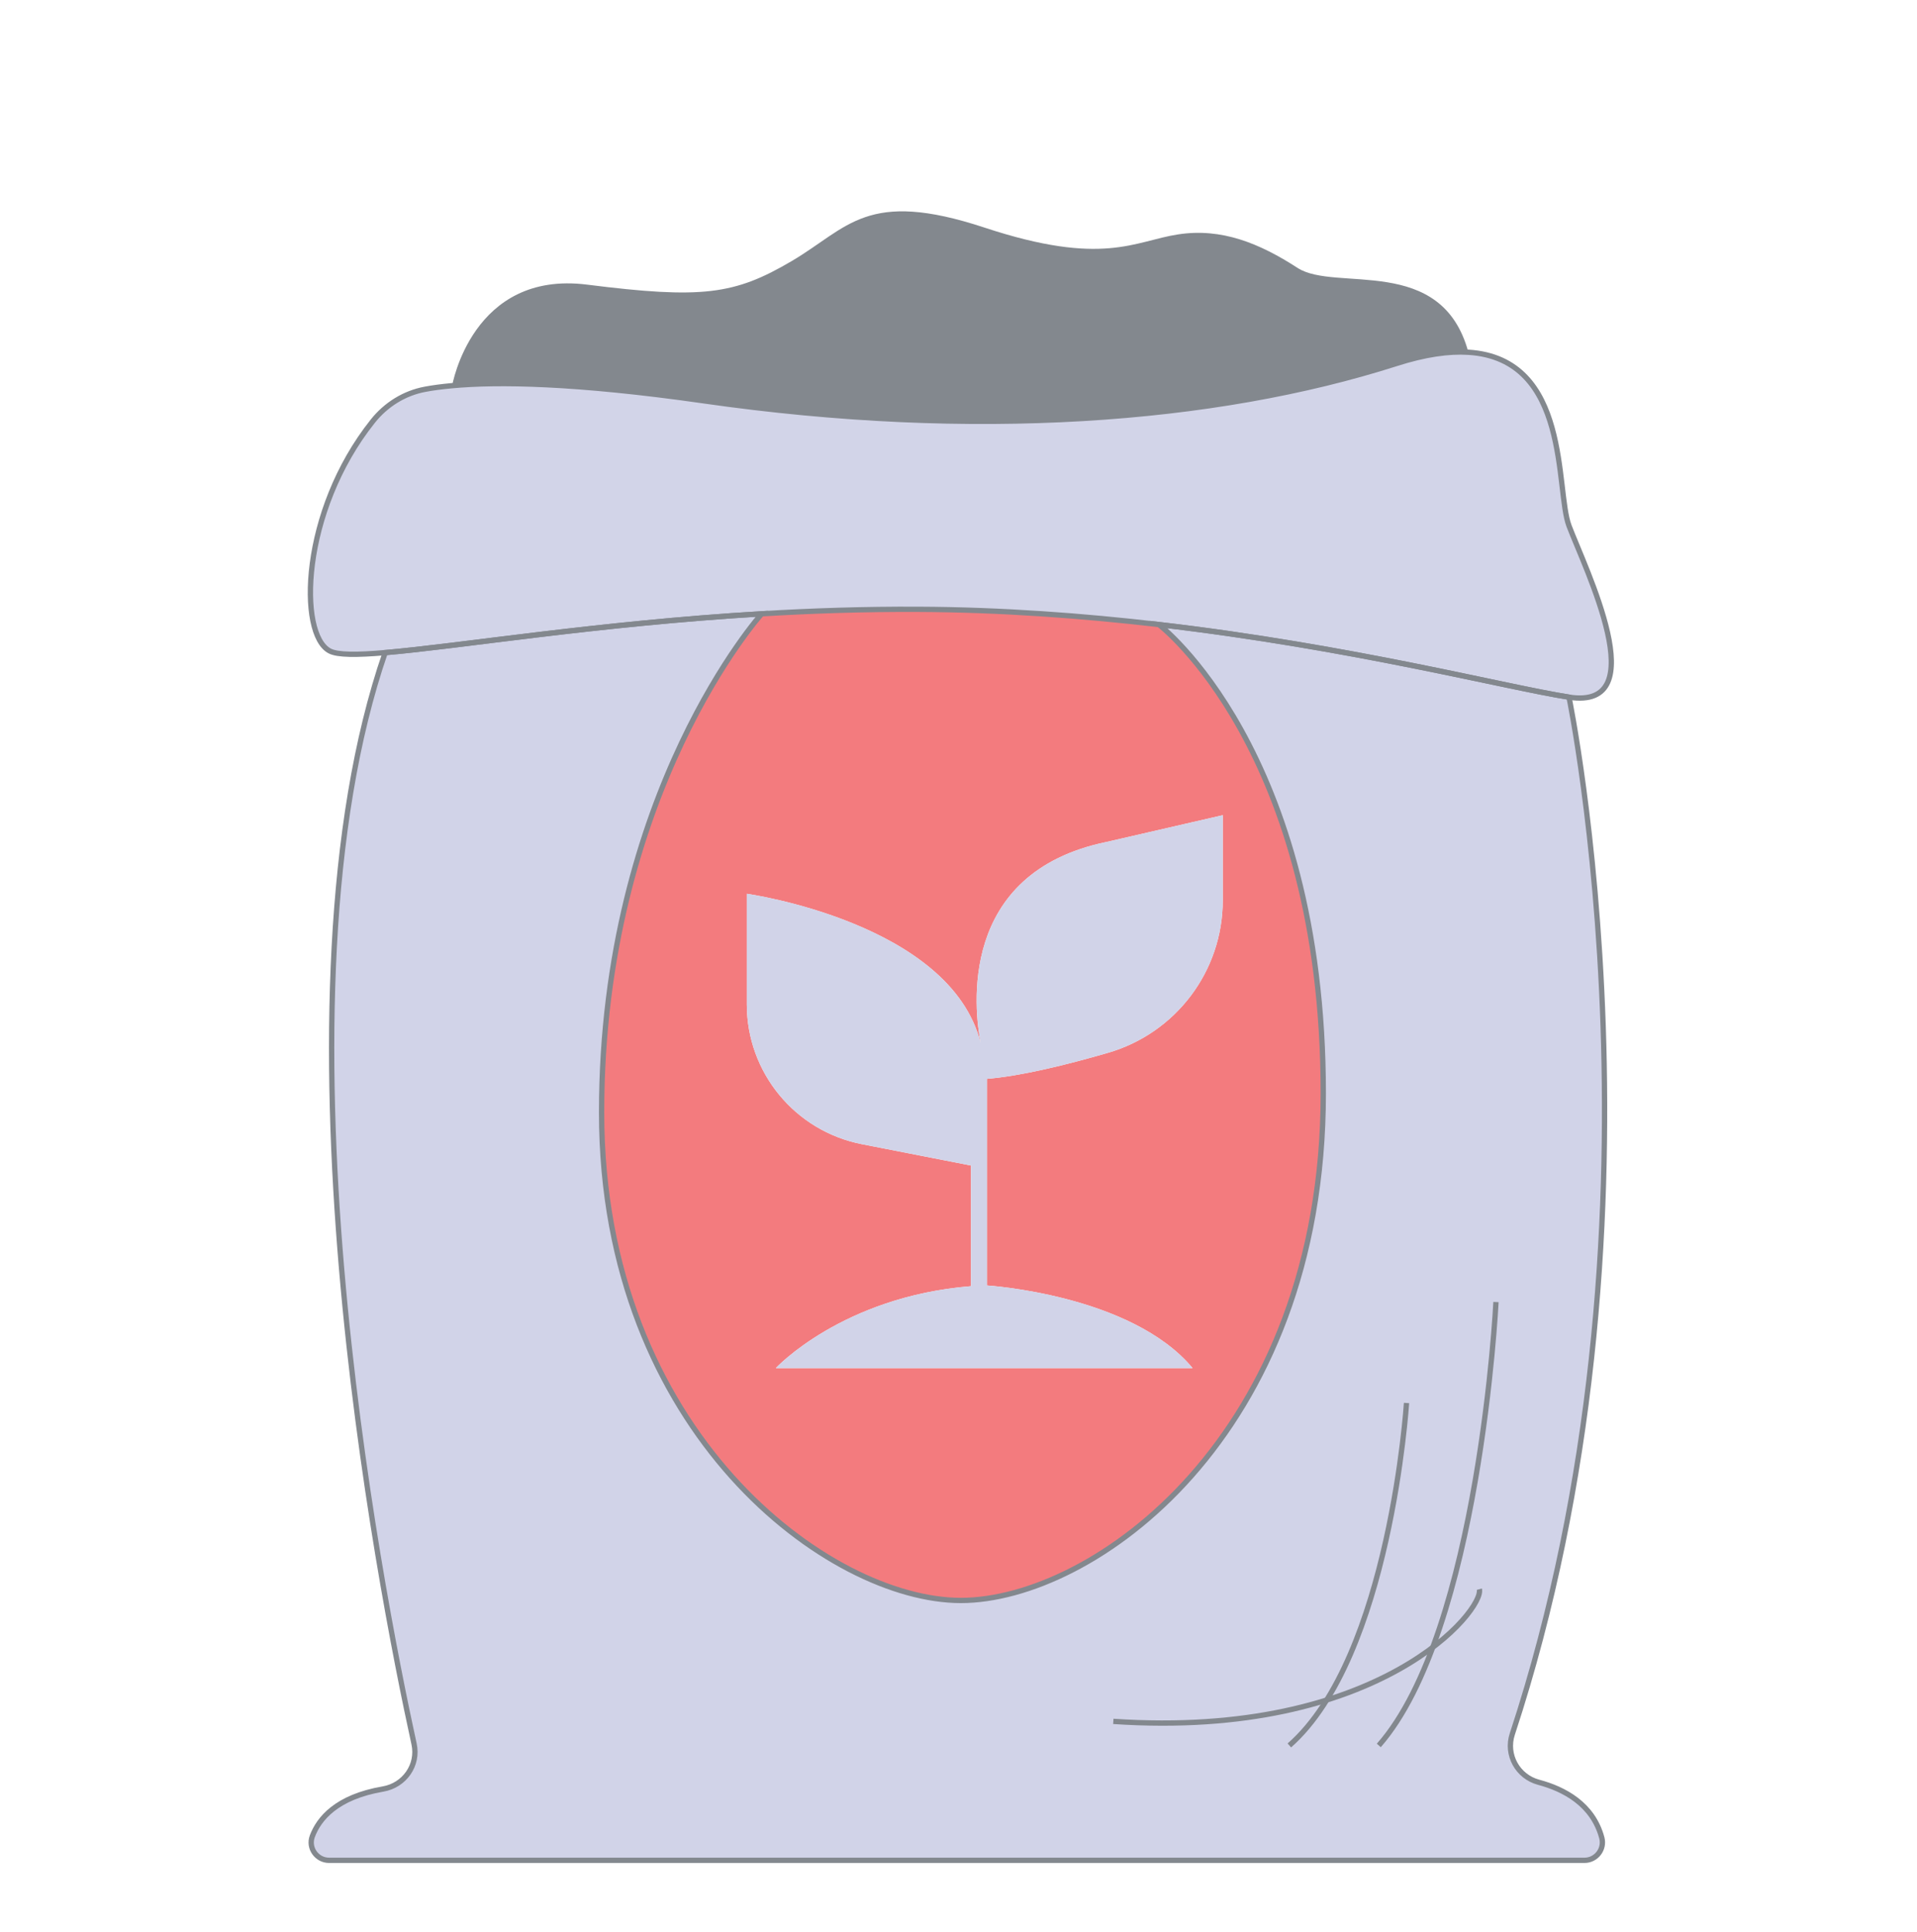
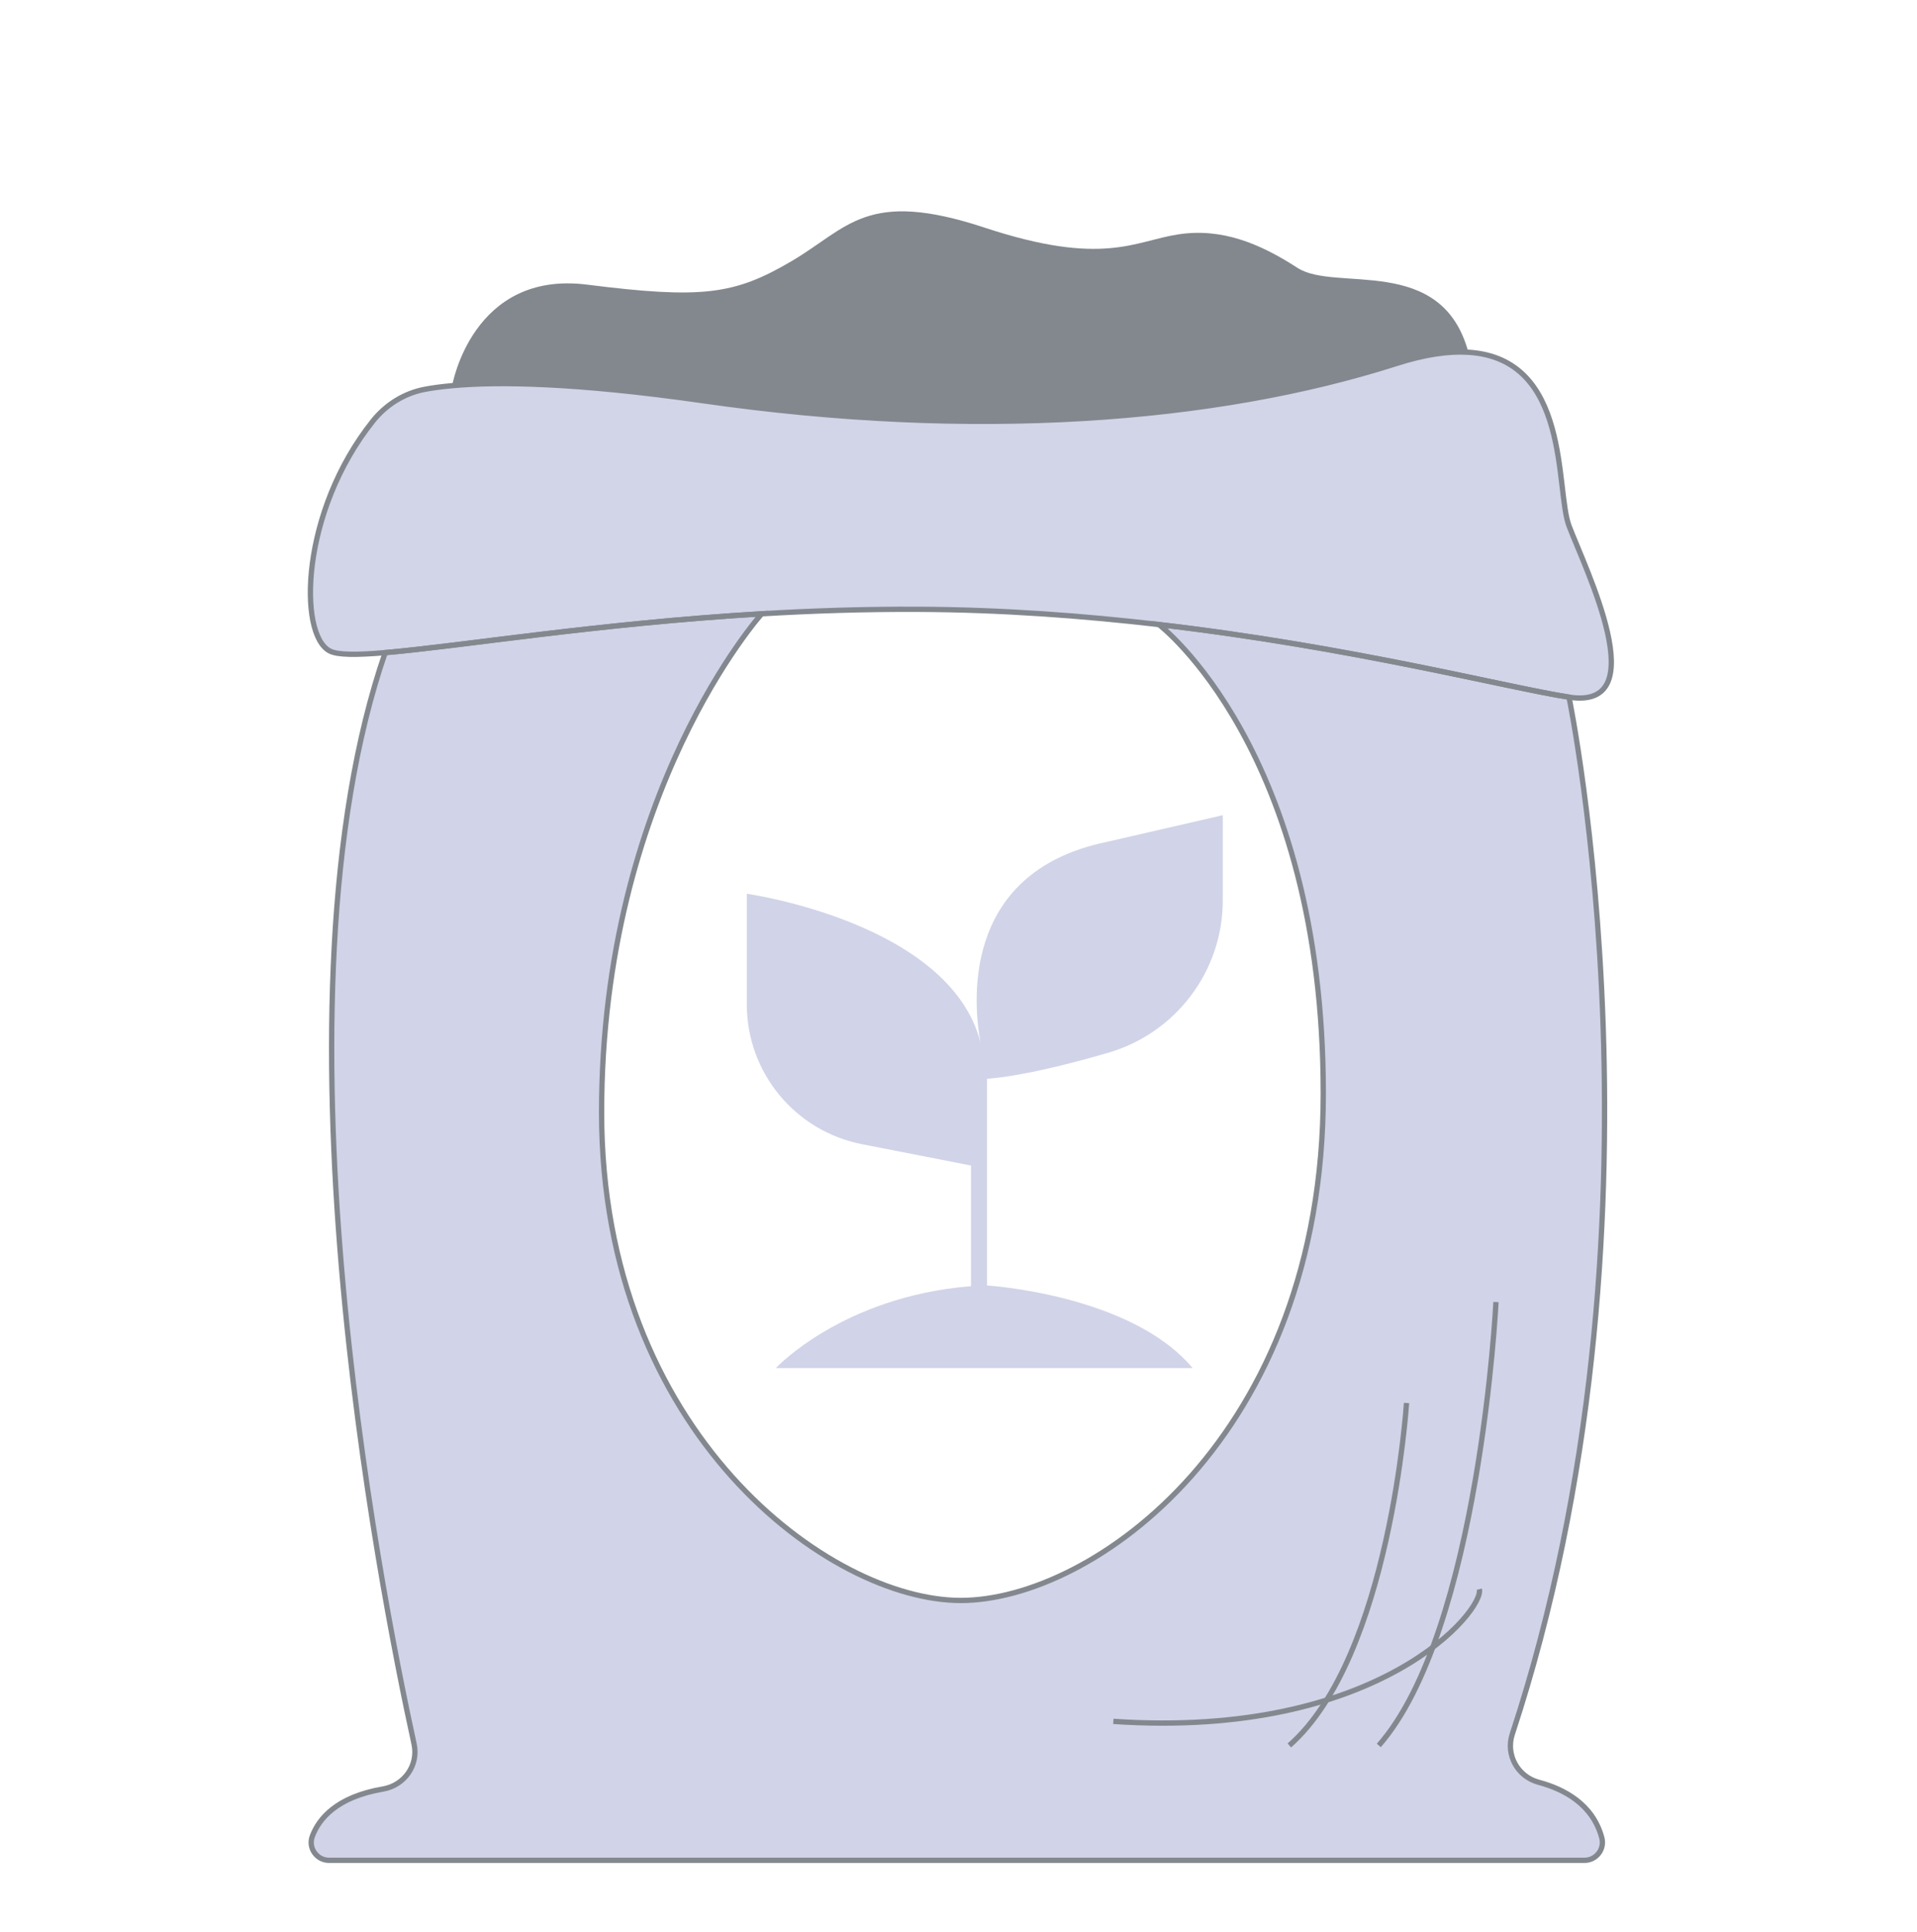
<svg xmlns="http://www.w3.org/2000/svg" width="126" height="127" viewBox="0 0 126 127" fill="none">
  <path d="M103.129 45.831C99.045 45.198 88.882 42.535 76.171 41.057C71.212 40.482 65.869 40.079 60.347 40.056C56.804 40.039 53.353 40.154 50.069 40.35C39.25 40.994 30.202 42.489 25.319 42.903C23.444 43.065 22.184 43.065 21.672 42.794C19.584 41.707 19.774 33.62 24.502 27.69C25.365 26.603 26.578 25.843 27.941 25.59C28.43 25.498 29.017 25.418 29.718 25.354C32.704 25.078 37.777 25.136 46.249 26.349C63.971 28.892 79.828 27.718 91.775 23.899C93.679 23.289 95.237 23.076 96.514 23.157C103.255 23.577 102.226 32.181 103.129 34.574C104.205 37.41 108.806 46.711 103.129 45.831Z" fill="#D2D4E8" />
  <path d="M105.284 120.818C105.48 121.56 104.916 122.296 104.146 122.296H21.63C20.819 122.296 20.244 121.485 20.526 120.72C20.951 119.575 22.107 118.132 25.179 117.608C26.582 117.366 27.52 116.038 27.215 114.646C24.908 104.103 17.448 65.721 25.317 42.903C30.2 42.489 39.248 40.994 50.067 40.35C50.067 40.35 39.541 52.049 39.541 73.135C39.541 94.221 54.519 105.213 63.153 105.213C71.792 105.213 86.976 94.492 86.976 71.876C86.976 49.259 76.169 41.057 76.169 41.057C88.88 42.535 99.044 45.198 103.127 45.831C103.127 45.831 110.352 80.739 99.4 113.996C98.952 115.359 99.751 116.797 101.132 117.165C102.788 117.608 104.692 118.597 105.284 120.818Z" fill="#D1D3E8" />
-   <path d="M76.171 41.057C71.213 40.482 65.869 40.079 60.347 40.056C56.805 40.039 53.353 40.154 50.069 40.35C50.069 40.35 39.543 52.049 39.543 73.135C39.543 94.222 54.521 105.213 63.154 105.213C71.793 105.213 86.978 94.492 86.978 71.876C86.978 49.26 76.171 41.057 76.171 41.057ZM78.385 89.936H50.995C50.995 89.936 55.355 85.237 63.822 84.552V76.621L56.649 75.217C52.254 74.355 49.085 70.507 49.085 66.026V58.756C49.085 58.756 62.464 60.636 64.454 68.568C64.04 66.411 62.924 57.375 72.731 55.35L80.369 53.59V59.193C80.369 63.84 77.287 67.918 72.823 69.212C70.068 70.012 67.088 70.742 64.874 70.921V84.506C64.874 84.506 74.347 85.093 78.385 89.936Z" fill="#F37B7E" />
-   <path d="M64.875 70.92V84.506C64.875 84.506 74.348 85.093 78.386 89.936H50.995C50.995 89.936 55.355 85.237 63.822 84.552V76.62L56.65 75.217C52.255 74.354 49.086 70.506 49.086 66.025V58.755C49.086 58.755 62.465 60.636 64.455 68.567C64.041 66.411 62.925 57.375 72.732 55.35L80.37 53.59V59.192C80.37 63.84 77.287 67.918 72.824 69.212C70.069 70.011 67.089 70.742 64.875 70.92Z" fill="#D1D3E8" />
+   <path d="M64.875 70.92V84.506C64.875 84.506 74.348 85.093 78.386 89.936H50.995C50.995 89.936 55.355 85.237 63.822 84.552V76.62L56.65 75.217C52.255 74.354 49.086 70.506 49.086 66.025V58.755C49.086 58.755 62.465 60.636 64.455 68.567C64.041 66.411 62.925 57.375 72.732 55.35L80.37 53.59V59.192C80.37 63.84 77.287 67.918 72.824 69.212C70.069 70.011 67.089 70.742 64.875 70.92" fill="#D1D3E8" />
  <path d="M96.514 23.158C95.237 23.077 93.679 23.29 91.775 23.9C79.829 27.719 63.971 28.892 46.249 26.35C37.777 25.136 32.704 25.079 29.719 25.355C29.719 25.355 31.024 17.757 38.588 18.712C46.152 19.666 48.28 19.373 52.024 17.17C55.769 14.967 56.942 12.396 64.724 14.967C72.512 17.538 74.566 15.847 77.43 15.41C80.295 14.967 82.791 15.997 85.287 17.613C87.784 19.229 94.755 16.664 96.514 23.158Z" fill="#83888E" />
  <path d="M96.522 23.17C96.522 23.164 96.522 23.164 96.516 23.158" stroke="#BE1E2D" stroke-width="0.348" stroke-miterlimit="10" />
  <path d="M103.129 45.831C99.045 45.198 88.882 42.535 76.171 41.057C71.212 40.482 65.869 40.079 60.347 40.056C56.804 40.039 53.353 40.154 50.069 40.35C39.25 40.994 30.202 42.489 25.319 42.903C23.444 43.065 22.184 43.065 21.672 42.794C19.584 41.707 19.774 33.62 24.502 27.69C25.365 26.603 26.578 25.843 27.941 25.59C28.43 25.498 29.017 25.418 29.718 25.354C32.704 25.078 37.777 25.136 46.249 26.349C63.971 28.892 79.828 27.718 91.775 23.899C93.679 23.289 95.237 23.076 96.514 23.157C103.255 23.577 102.226 32.181 103.129 34.574C104.205 37.41 108.806 46.711 103.129 45.831Z" stroke="#83888E" stroke-width="0.348" stroke-miterlimit="10" />
  <path d="M98.327 85.596C98.327 85.596 97.26 107.191 90.625 114.744" stroke="#83888E" stroke-width="0.348" stroke-miterlimit="10" />
  <path d="M92.448 92.231C92.448 92.231 91.382 108.909 84.746 114.743" stroke="#83888E" stroke-width="0.348" stroke-miterlimit="10" />
  <path d="M97.232 104.471C97.596 105.792 90.722 114.348 73.176 113.162" stroke="#83888E" stroke-width="0.348" stroke-miterlimit="10" />
  <path d="M105.284 120.818C105.48 121.56 104.916 122.296 104.146 122.296H21.63C20.819 122.296 20.244 121.485 20.526 120.72C20.951 119.575 22.107 118.132 25.179 117.608C26.582 117.366 27.52 116.038 27.215 114.646C24.908 104.103 17.448 65.721 25.317 42.903C30.2 42.489 39.248 40.994 50.067 40.35C50.067 40.35 39.541 52.049 39.541 73.135C39.541 94.221 54.519 105.213 63.152 105.213C71.792 105.213 86.976 94.492 86.976 71.876C86.976 49.259 76.169 41.057 76.169 41.057C88.88 42.535 99.044 45.198 103.127 45.831C103.127 45.831 110.352 80.739 99.4 113.996C98.952 115.359 99.751 116.797 101.132 117.165C102.788 117.608 104.692 118.597 105.284 120.818Z" stroke="#83888E" stroke-width="0.348" stroke-miterlimit="10" />
</svg>